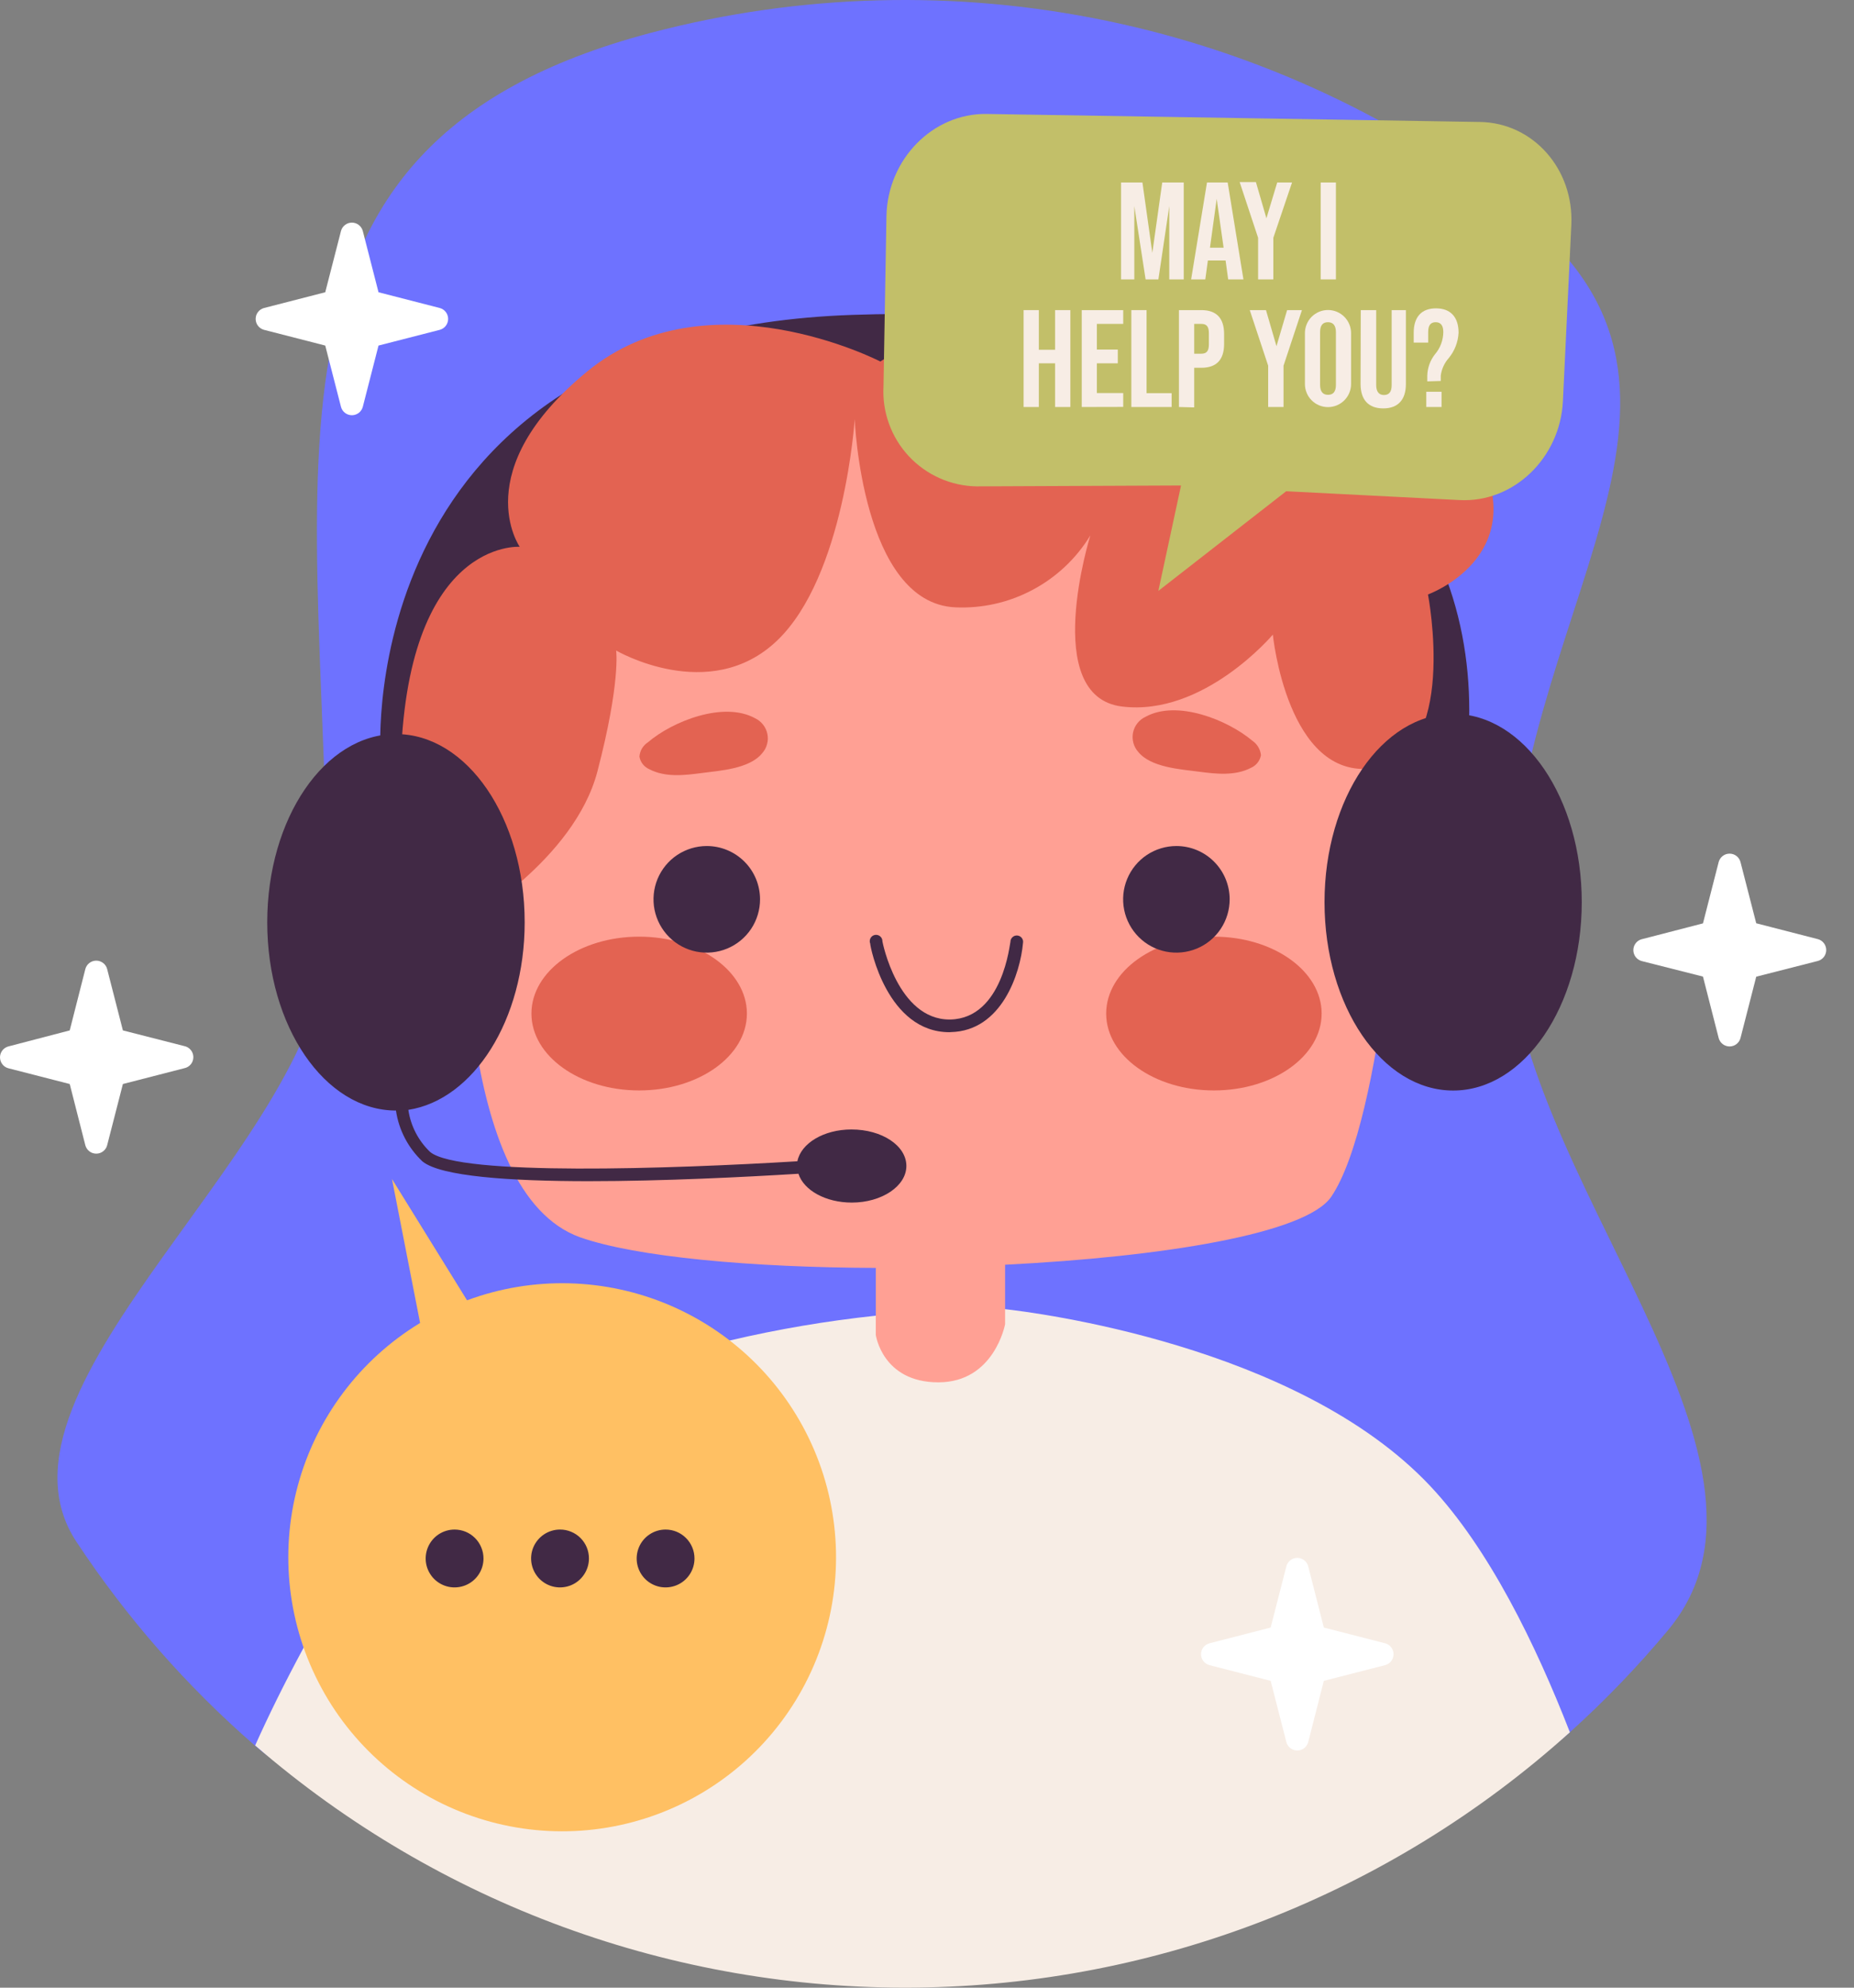
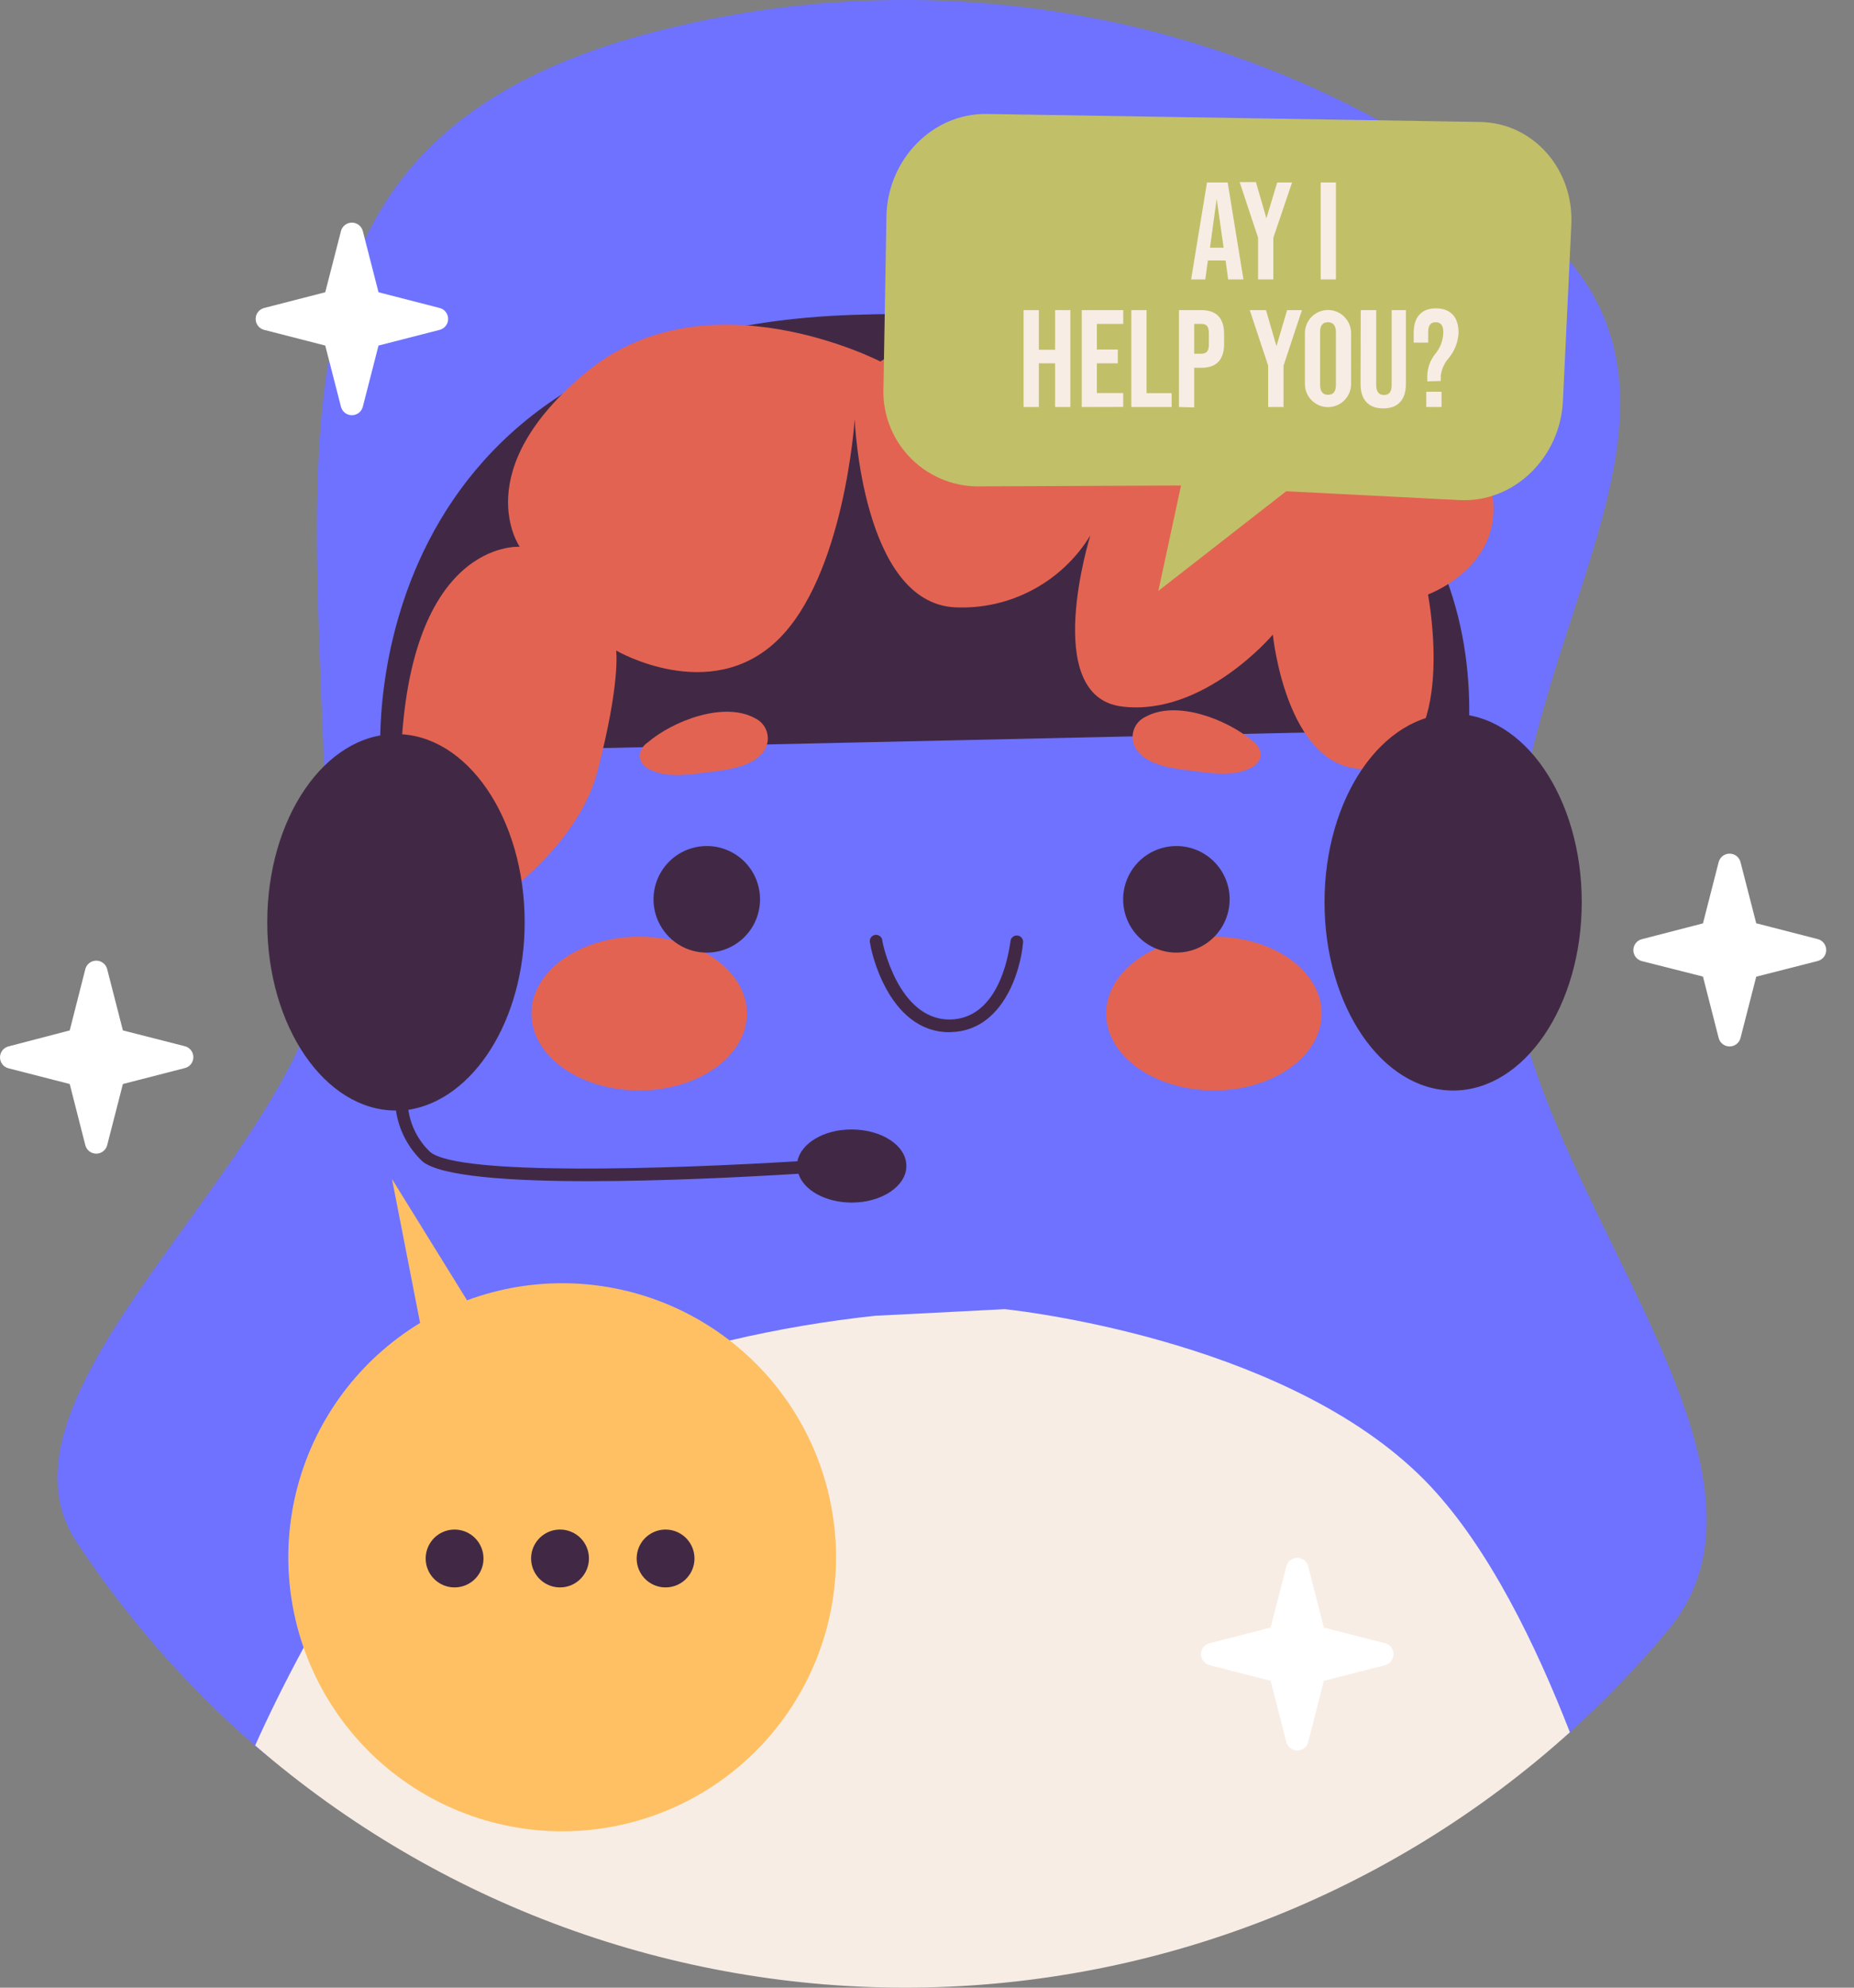
<svg xmlns="http://www.w3.org/2000/svg" width="56" height="60" viewBox="0 0 56 60" fill="none">
  <rect x="0" y="0" width="56" height="60" fill="#808080" stroke="none" />
  <path d="M45.564 28.095C45.564 35.404 54.725 44.009 50.379 49.213C49.467 50.307 48.477 51.336 47.418 52.29C42.101 57.075 34.259 48.776 26.537 48.776C19.03 48.776 12.968 57.243 7.695 52.688C5.631 50.893 3.82 48.827 2.312 46.545C-0.831 41.801 9.9 34.394 9.9 28.28C9.9 14.356 6.807 4.388 19.652 0.993C24.161 -0.195 28.884 -0.319 33.448 0.632C38.013 1.583 42.294 3.582 45.953 6.472C52.888 11.963 45.564 18.558 45.564 28.095Z" fill="#6E72FF" />
  <path d="M47.418 52.29C41.984 57.184 34.95 59.925 27.638 59.998C20.325 60.071 13.238 57.472 7.707 52.688C8.093 51.826 8.577 50.834 9.181 49.718C9.657 48.842 10.207 47.891 10.841 46.871C13.135 43.18 18.276 41.344 22.051 40.462C23.505 40.121 24.979 39.872 26.465 39.714H26.531L30.308 39.52H30.371C31.172 39.609 39.178 40.587 43.195 44.852C44.977 46.742 46.395 49.661 47.418 52.29Z" fill="#F7EDE5" />
  <path d="M11.493 22.73C11.493 22.73 10.647 10.025 25.75 9.505C40.853 8.984 44.627 16.084 44.367 22.003L11.493 22.73Z" fill="#412945" />
-   <path d="M42.31 22.853C41.754 16.45 35.656 11.413 28.212 11.413C20.406 11.413 14.075 16.961 14.075 23.804C14.075 23.971 14.075 24.136 14.075 24.297C13.937 27.096 13.776 35.994 17.514 37.346C19.207 37.944 22.7 38.261 26.453 38.273V40.295C26.453 40.295 26.651 41.727 28.343 41.727C30.036 41.727 30.359 39.972 30.359 39.972V38.177C35.123 37.938 39.454 37.241 40.211 36.123C41.775 33.823 42.403 25.159 42.274 23.902C42.274 23.804 42.319 23.451 42.31 22.853Z" fill="#FFA094" />
  <path d="M19.306 32.916C21.103 32.916 22.56 31.877 22.56 30.595C22.56 29.314 21.103 28.274 19.306 28.274C17.509 28.274 16.052 29.314 16.052 30.595C16.052 31.877 17.509 32.916 19.306 32.916Z" fill="#E36352" />
  <path d="M36.666 32.916C38.463 32.916 39.92 31.877 39.92 30.595C39.92 29.314 38.463 28.274 36.666 28.274C34.869 28.274 33.412 29.314 33.412 30.595C33.412 31.877 34.869 32.916 36.666 32.916Z" fill="#E36352" />
  <path d="M22.957 27.144C22.958 27.462 22.864 27.774 22.688 28.039C22.511 28.304 22.26 28.511 21.966 28.633C21.672 28.755 21.349 28.787 21.036 28.726C20.724 28.664 20.437 28.511 20.212 28.286C19.986 28.061 19.833 27.774 19.77 27.462C19.708 27.15 19.74 26.826 19.861 26.532C19.983 26.238 20.189 25.986 20.454 25.809C20.719 25.633 21.03 25.538 21.348 25.538C21.774 25.538 22.183 25.707 22.485 26.008C22.787 26.309 22.956 26.718 22.957 27.144Z" fill="#412945" />
  <path d="M37.142 27.144C37.142 27.462 37.049 27.774 36.872 28.039C36.696 28.304 36.445 28.511 36.151 28.633C35.857 28.755 35.533 28.787 35.221 28.726C34.908 28.664 34.621 28.511 34.396 28.286C34.171 28.061 34.017 27.774 33.955 27.462C33.893 27.15 33.924 26.826 34.046 26.532C34.168 26.238 34.374 25.986 34.639 25.809C34.903 25.633 35.215 25.538 35.533 25.538C35.959 25.538 36.368 25.707 36.669 26.008C36.971 26.309 37.141 26.718 37.142 27.144Z" fill="#412945" />
  <path d="M28.678 31.158C26.797 31.158 26.285 28.592 26.285 28.484C26.274 28.458 26.269 28.43 26.271 28.401C26.272 28.373 26.28 28.345 26.293 28.32C26.306 28.295 26.325 28.273 26.348 28.256C26.371 28.239 26.397 28.228 26.425 28.222C26.453 28.217 26.482 28.218 26.509 28.225C26.537 28.232 26.563 28.245 26.584 28.263C26.606 28.281 26.624 28.304 26.636 28.33C26.648 28.356 26.654 28.384 26.653 28.413C26.653 28.436 27.117 30.775 28.681 30.775H28.708C30.296 30.736 30.502 28.454 30.52 28.43C30.52 28.404 30.526 28.378 30.536 28.353C30.547 28.329 30.562 28.307 30.582 28.289C30.602 28.271 30.625 28.257 30.65 28.248C30.675 28.24 30.702 28.237 30.728 28.239C30.755 28.241 30.78 28.249 30.804 28.262C30.827 28.275 30.848 28.292 30.864 28.313C30.88 28.334 30.891 28.359 30.898 28.384C30.904 28.41 30.905 28.437 30.9 28.463C30.819 29.378 30.26 31.119 28.72 31.155L28.678 31.158Z" fill="#412945" />
  <path d="M19.572 22.406C19.498 22.453 19.436 22.517 19.391 22.593C19.347 22.668 19.32 22.753 19.314 22.84C19.329 22.923 19.363 23.002 19.416 23.068C19.468 23.134 19.536 23.186 19.613 23.22C20.095 23.471 20.669 23.405 21.208 23.333C21.746 23.262 22.643 23.208 23.023 22.735C23.092 22.657 23.143 22.564 23.169 22.462C23.197 22.361 23.2 22.255 23.178 22.153C23.157 22.05 23.112 21.954 23.047 21.872C22.983 21.79 22.899 21.724 22.805 21.68C21.854 21.159 20.307 21.775 19.572 22.406Z" fill="#E36352" />
  <path d="M37.83 22.362C37.901 22.411 37.962 22.476 38.006 22.55C38.051 22.625 38.078 22.709 38.087 22.796C38.072 22.879 38.037 22.957 37.985 23.023C37.933 23.09 37.865 23.142 37.788 23.176C37.309 23.427 36.732 23.364 36.197 23.292C35.661 23.221 34.758 23.167 34.378 22.694C34.309 22.616 34.259 22.522 34.232 22.421C34.206 22.319 34.203 22.213 34.224 22.111C34.246 22.008 34.291 21.912 34.356 21.83C34.421 21.748 34.505 21.682 34.6 21.638C35.548 21.115 37.082 21.731 37.83 22.362Z" fill="#E36352" />
  <path d="M12.101 23.196C12.101 23.196 13.793 23.588 14.053 24.671V27.841C14.053 27.841 17.343 25.975 18.046 23.283C18.749 20.591 18.611 19.637 18.611 19.637C18.611 19.637 21.432 21.285 23.471 19.338C25.511 17.391 25.816 12.651 25.816 12.651C25.816 12.651 26.031 18.205 28.855 18.333C29.667 18.37 30.474 18.188 31.191 17.805C31.909 17.424 32.511 16.856 32.934 16.162C32.934 16.162 31.415 21.022 33.888 21.327C36.361 21.632 38.446 19.156 38.446 19.156C38.446 19.156 38.88 23.54 41.481 23.193C44.083 22.846 43.132 17.945 43.132 17.945C43.132 17.945 46.258 16.817 44.652 13.692C43.046 10.566 39.567 11.479 39.567 11.479C39.567 11.479 39.828 8.613 35.662 8.135C31.495 7.656 26.591 10.913 26.591 10.913C26.591 10.913 21.384 8.222 17.738 11.212C14.092 14.203 15.698 16.506 15.698 16.506C15.698 16.506 12.232 16.252 12.101 23.196Z" fill="#E36352" />
  <path d="M43.892 32.919C46.037 32.919 47.777 30.373 47.777 27.233C47.777 24.093 46.037 21.548 43.892 21.548C41.746 21.548 40.007 24.093 40.007 27.233C40.007 30.373 41.746 32.919 43.892 32.919Z" fill="#412945" />
  <path d="M25.718 34.094C24.88 34.094 24.192 34.513 24.085 35.054C20.277 35.285 13.868 35.503 12.992 34.773C12.637 34.435 12.405 33.987 12.334 33.502C14.305 33.197 15.848 30.784 15.848 27.841C15.848 24.7 14.111 22.158 11.96 22.158C9.81 22.158 8.072 24.703 8.072 27.841C8.072 30.978 9.81 33.523 11.96 33.523C12.046 34.11 12.328 34.65 12.759 35.057C13.306 35.512 15.412 35.655 17.78 35.655C20.026 35.655 22.506 35.53 24.117 35.431C24.279 35.931 24.937 36.301 25.73 36.301C26.627 36.301 27.377 35.808 27.377 35.195C27.377 34.582 26.639 34.094 25.718 34.094Z" fill="#412945" />
  <path d="M29.805 3.44L44.708 3.682C46.308 3.709 47.543 5.103 47.462 6.792L47.208 12.104C47.127 13.827 45.713 15.181 44.089 15.095L38.849 14.829L34.988 17.837L35.673 14.655L29.5 14.682C29.115 14.676 28.735 14.592 28.383 14.435C28.031 14.279 27.714 14.053 27.451 13.771C27.189 13.49 26.985 13.158 26.854 12.796C26.722 12.434 26.665 12.049 26.686 11.664L26.775 6.529C26.805 4.813 28.175 3.413 29.805 3.44Z" fill="#C2BF69" />
-   <path d="M33.861 8.434V5.509H34.507L34.806 7.632L35.105 5.509H35.755V8.434H35.318V6.221L34.989 8.434H34.603L34.262 6.221V8.434H33.861Z" fill="#F7EDE5" />
  <path d="M37.097 8.434L37.019 7.862H36.484L36.406 8.434H35.978L36.457 5.509H37.082L37.558 8.434H37.097ZM36.547 7.477H36.959L36.75 6.002L36.547 7.477Z" fill="#F7EDE5" />
  <path d="M38.001 8.434V7.178L37.444 5.497H37.935L38.252 6.589L38.578 5.509H39.026L38.461 7.178V8.434H38.001Z" fill="#F7EDE5" />
  <path d="M39.891 8.434V5.509H40.351V8.434H39.891Z" fill="#F7EDE5" />
  <path d="M30.918 12.286V9.361H31.378V10.558H31.869V9.361H32.33V12.286H31.869V10.967H31.378V12.286H30.918Z" fill="#F7EDE5" />
  <path d="M32.674 12.286V9.361H33.927V9.777H33.131V10.552H33.763V10.967H33.131V11.865H33.927V12.283L32.674 12.286Z" fill="#F7EDE5" />
  <path d="M34.172 12.286V9.361H34.632V11.868H35.389V12.286H34.172Z" fill="#F7EDE5" />
  <path d="M35.61 12.286V9.361H36.286C36.744 9.361 36.974 9.604 36.974 10.082V10.381C36.974 10.86 36.744 11.102 36.286 11.102H36.071V12.298L35.61 12.286ZM36.071 10.677H36.286C36.439 10.677 36.514 10.602 36.514 10.399V10.055C36.514 9.852 36.439 9.777 36.286 9.777H36.071V10.677Z" fill="#F7EDE5" />
  <path d="M38.305 12.286V11.039L37.749 9.361H38.239L38.556 10.45L38.877 9.361H39.325L38.769 11.039V12.286H38.305Z" fill="#F7EDE5" />
  <path d="M39.415 10.055C39.415 9.964 39.433 9.873 39.468 9.789C39.503 9.704 39.554 9.627 39.619 9.562C39.684 9.498 39.761 9.446 39.845 9.411C39.93 9.376 40.02 9.358 40.112 9.358C40.203 9.358 40.294 9.376 40.379 9.411C40.463 9.446 40.54 9.498 40.605 9.562C40.669 9.627 40.721 9.704 40.756 9.789C40.791 9.873 40.809 9.964 40.809 10.055V11.592C40.809 11.684 40.791 11.775 40.756 11.859C40.721 11.944 40.669 12.021 40.605 12.085C40.54 12.15 40.463 12.201 40.379 12.236C40.294 12.271 40.203 12.289 40.112 12.289C40.02 12.289 39.93 12.271 39.845 12.236C39.761 12.201 39.684 12.15 39.619 12.085C39.554 12.021 39.503 11.944 39.468 11.859C39.433 11.775 39.415 11.684 39.415 11.592V10.055ZM40.351 10.025C40.351 9.831 40.27 9.726 40.112 9.726C39.953 9.726 39.873 9.822 39.873 10.025V11.619C39.873 11.814 39.953 11.918 40.112 11.918C40.27 11.918 40.351 11.823 40.351 11.619V10.025Z" fill="#F7EDE5" />
  <path d="M41.102 9.361H41.568V11.625C41.568 11.814 41.646 11.924 41.801 11.924C41.957 11.924 42.035 11.829 42.035 11.625V9.361H42.465V11.592C42.465 12.065 42.229 12.328 41.781 12.328C41.332 12.328 41.096 12.065 41.096 11.592L41.102 9.361Z" fill="#F7EDE5" />
  <path d="M43.111 11.512V11.335C43.118 11.105 43.197 10.883 43.338 10.701C43.501 10.513 43.592 10.274 43.595 10.025C43.595 9.831 43.521 9.726 43.365 9.726C43.21 9.726 43.138 9.822 43.138 10.025V10.342H42.701V10.043C42.701 9.571 42.934 9.308 43.374 9.308C43.814 9.308 44.056 9.571 44.056 10.043C44.042 10.325 43.937 10.595 43.757 10.812C43.626 10.96 43.542 11.145 43.518 11.341V11.5L43.111 11.512ZM43.081 12.286V11.826H43.542V12.286H43.081Z" fill="#F7EDE5" />
  <path d="M11.84 35.59L12.689 39.935C10.872 41.038 9.549 42.798 8.994 44.85C8.44 46.902 8.697 49.089 9.712 50.957C10.726 52.825 12.421 54.23 14.445 54.882C16.468 55.533 18.665 55.381 20.579 54.456C22.493 53.532 23.978 51.906 24.725 49.916C25.472 47.925 25.424 45.724 24.592 43.768C23.759 41.812 22.206 40.252 20.254 39.411C18.301 38.569 16.1 38.512 14.107 39.251L11.84 35.59Z" fill="#FFC063" />
  <path d="M14.604 47.044C14.604 47.217 14.553 47.386 14.457 47.529C14.361 47.673 14.225 47.785 14.065 47.851C13.905 47.917 13.73 47.934 13.56 47.901C13.391 47.867 13.235 47.784 13.113 47.662C12.991 47.54 12.908 47.384 12.874 47.215C12.841 47.045 12.858 46.87 12.924 46.71C12.99 46.55 13.102 46.414 13.245 46.318C13.389 46.222 13.558 46.171 13.731 46.171C13.845 46.171 13.959 46.194 14.065 46.237C14.171 46.281 14.267 46.346 14.348 46.427C14.429 46.508 14.494 46.604 14.537 46.71C14.581 46.816 14.604 46.929 14.604 47.044Z" fill="#412945" />
  <path d="M17.789 47.044C17.789 47.217 17.737 47.386 17.641 47.529C17.545 47.673 17.409 47.785 17.25 47.851C17.09 47.917 16.914 47.934 16.745 47.901C16.576 47.867 16.42 47.784 16.298 47.662C16.176 47.54 16.093 47.384 16.059 47.215C16.025 47.045 16.042 46.87 16.108 46.71C16.175 46.55 16.287 46.414 16.43 46.318C16.574 46.222 16.743 46.171 16.915 46.171C17.03 46.17 17.144 46.193 17.25 46.237C17.356 46.28 17.453 46.345 17.534 46.426C17.615 46.507 17.679 46.603 17.723 46.709C17.767 46.816 17.789 46.929 17.789 47.044Z" fill="#412945" />
  <path d="M20.977 47.044C20.977 47.217 20.926 47.386 20.83 47.529C20.734 47.673 20.598 47.785 20.438 47.851C20.278 47.917 20.103 47.934 19.933 47.901C19.764 47.867 19.608 47.784 19.486 47.662C19.364 47.54 19.281 47.384 19.247 47.215C19.214 47.045 19.231 46.87 19.297 46.71C19.363 46.55 19.475 46.414 19.619 46.318C19.762 46.222 19.931 46.171 20.104 46.171C20.335 46.171 20.558 46.263 20.721 46.427C20.885 46.59 20.977 46.813 20.977 47.044Z" fill="#412945" />
  <path d="M13.285 9.956L11.433 10.431L10.958 12.283C10.938 12.355 10.895 12.419 10.836 12.464C10.776 12.509 10.704 12.534 10.629 12.534C10.554 12.534 10.481 12.509 10.422 12.464C10.362 12.419 10.319 12.355 10.3 12.283L9.824 10.431L7.973 9.956C7.901 9.936 7.837 9.893 7.792 9.834C7.746 9.774 7.722 9.702 7.722 9.627C7.722 9.552 7.746 9.479 7.792 9.42C7.837 9.36 7.901 9.318 7.973 9.298L9.824 8.822L10.3 6.971C10.319 6.899 10.362 6.835 10.422 6.79C10.481 6.744 10.554 6.72 10.629 6.72C10.704 6.72 10.776 6.744 10.836 6.79C10.895 6.835 10.938 6.899 10.958 6.971L11.433 8.822L13.285 9.298C13.357 9.318 13.421 9.36 13.466 9.42C13.511 9.479 13.536 9.552 13.536 9.627C13.536 9.702 13.511 9.774 13.466 9.834C13.421 9.893 13.357 9.936 13.285 9.956Z" fill="white" />
  <path d="M54.898 29.01L53.047 29.482L52.571 31.337C52.551 31.409 52.509 31.472 52.449 31.518C52.39 31.563 52.317 31.588 52.242 31.588C52.167 31.588 52.095 31.563 52.035 31.518C51.976 31.472 51.933 31.409 51.913 31.337L51.438 29.479L49.586 29.01C49.514 28.99 49.45 28.947 49.405 28.888C49.36 28.828 49.335 28.756 49.335 28.681C49.335 28.606 49.36 28.533 49.405 28.474C49.45 28.414 49.514 28.371 49.586 28.352L51.438 27.873L51.913 26.019C51.933 25.947 51.976 25.883 52.035 25.838C52.095 25.792 52.167 25.768 52.242 25.768C52.317 25.768 52.39 25.792 52.449 25.838C52.509 25.883 52.551 25.947 52.571 26.019L53.047 27.87L54.898 28.346C54.973 28.363 55.04 28.406 55.087 28.466C55.135 28.526 55.161 28.601 55.161 28.678C55.161 28.755 55.135 28.829 55.087 28.89C55.04 28.95 54.973 28.992 54.898 29.01Z" fill="white" />
  <path d="M5.563 32.246L3.712 32.722L3.236 34.573C3.217 34.645 3.174 34.709 3.114 34.754C3.055 34.8 2.982 34.824 2.907 34.824C2.832 34.824 2.76 34.8 2.7 34.754C2.641 34.709 2.598 34.645 2.578 34.573L2.106 32.722L0.251 32.246C0.179 32.227 0.115 32.184 0.07 32.124C0.025 32.065 0 31.992 0 31.917C0 31.842 0.025 31.77 0.07 31.71C0.115 31.651 0.179 31.608 0.251 31.588L2.106 31.104L2.578 29.25C2.598 29.177 2.641 29.113 2.7 29.068C2.76 29.023 2.832 28.998 2.907 28.998C2.982 28.998 3.055 29.023 3.114 29.068C3.174 29.113 3.217 29.177 3.236 29.25L3.712 31.104L5.563 31.576C5.641 31.591 5.711 31.633 5.762 31.694C5.813 31.755 5.84 31.832 5.84 31.911C5.84 31.991 5.813 32.068 5.762 32.129C5.711 32.19 5.641 32.231 5.563 32.246Z" fill="white" />
  <path d="M41.84 50.263L39.986 50.738L39.514 52.589C39.494 52.661 39.451 52.725 39.392 52.771C39.332 52.816 39.259 52.841 39.184 52.841C39.11 52.841 39.037 52.816 38.977 52.771C38.918 52.725 38.875 52.661 38.855 52.589L38.38 50.738L36.529 50.263C36.457 50.243 36.393 50.2 36.347 50.141C36.302 50.081 36.277 50.008 36.277 49.934C36.277 49.859 36.302 49.786 36.347 49.727C36.393 49.667 36.457 49.624 36.529 49.605L38.38 49.129L38.855 47.278C38.875 47.206 38.918 47.142 38.977 47.096C39.037 47.051 39.11 47.026 39.184 47.026C39.259 47.026 39.332 47.051 39.392 47.096C39.451 47.142 39.494 47.206 39.514 47.278L39.986 49.129L41.84 49.605C41.913 49.624 41.976 49.667 42.022 49.727C42.067 49.786 42.092 49.859 42.092 49.934C42.092 50.008 42.067 50.081 42.022 50.141C41.976 50.2 41.913 50.243 41.84 50.263Z" fill="white" />
</svg>